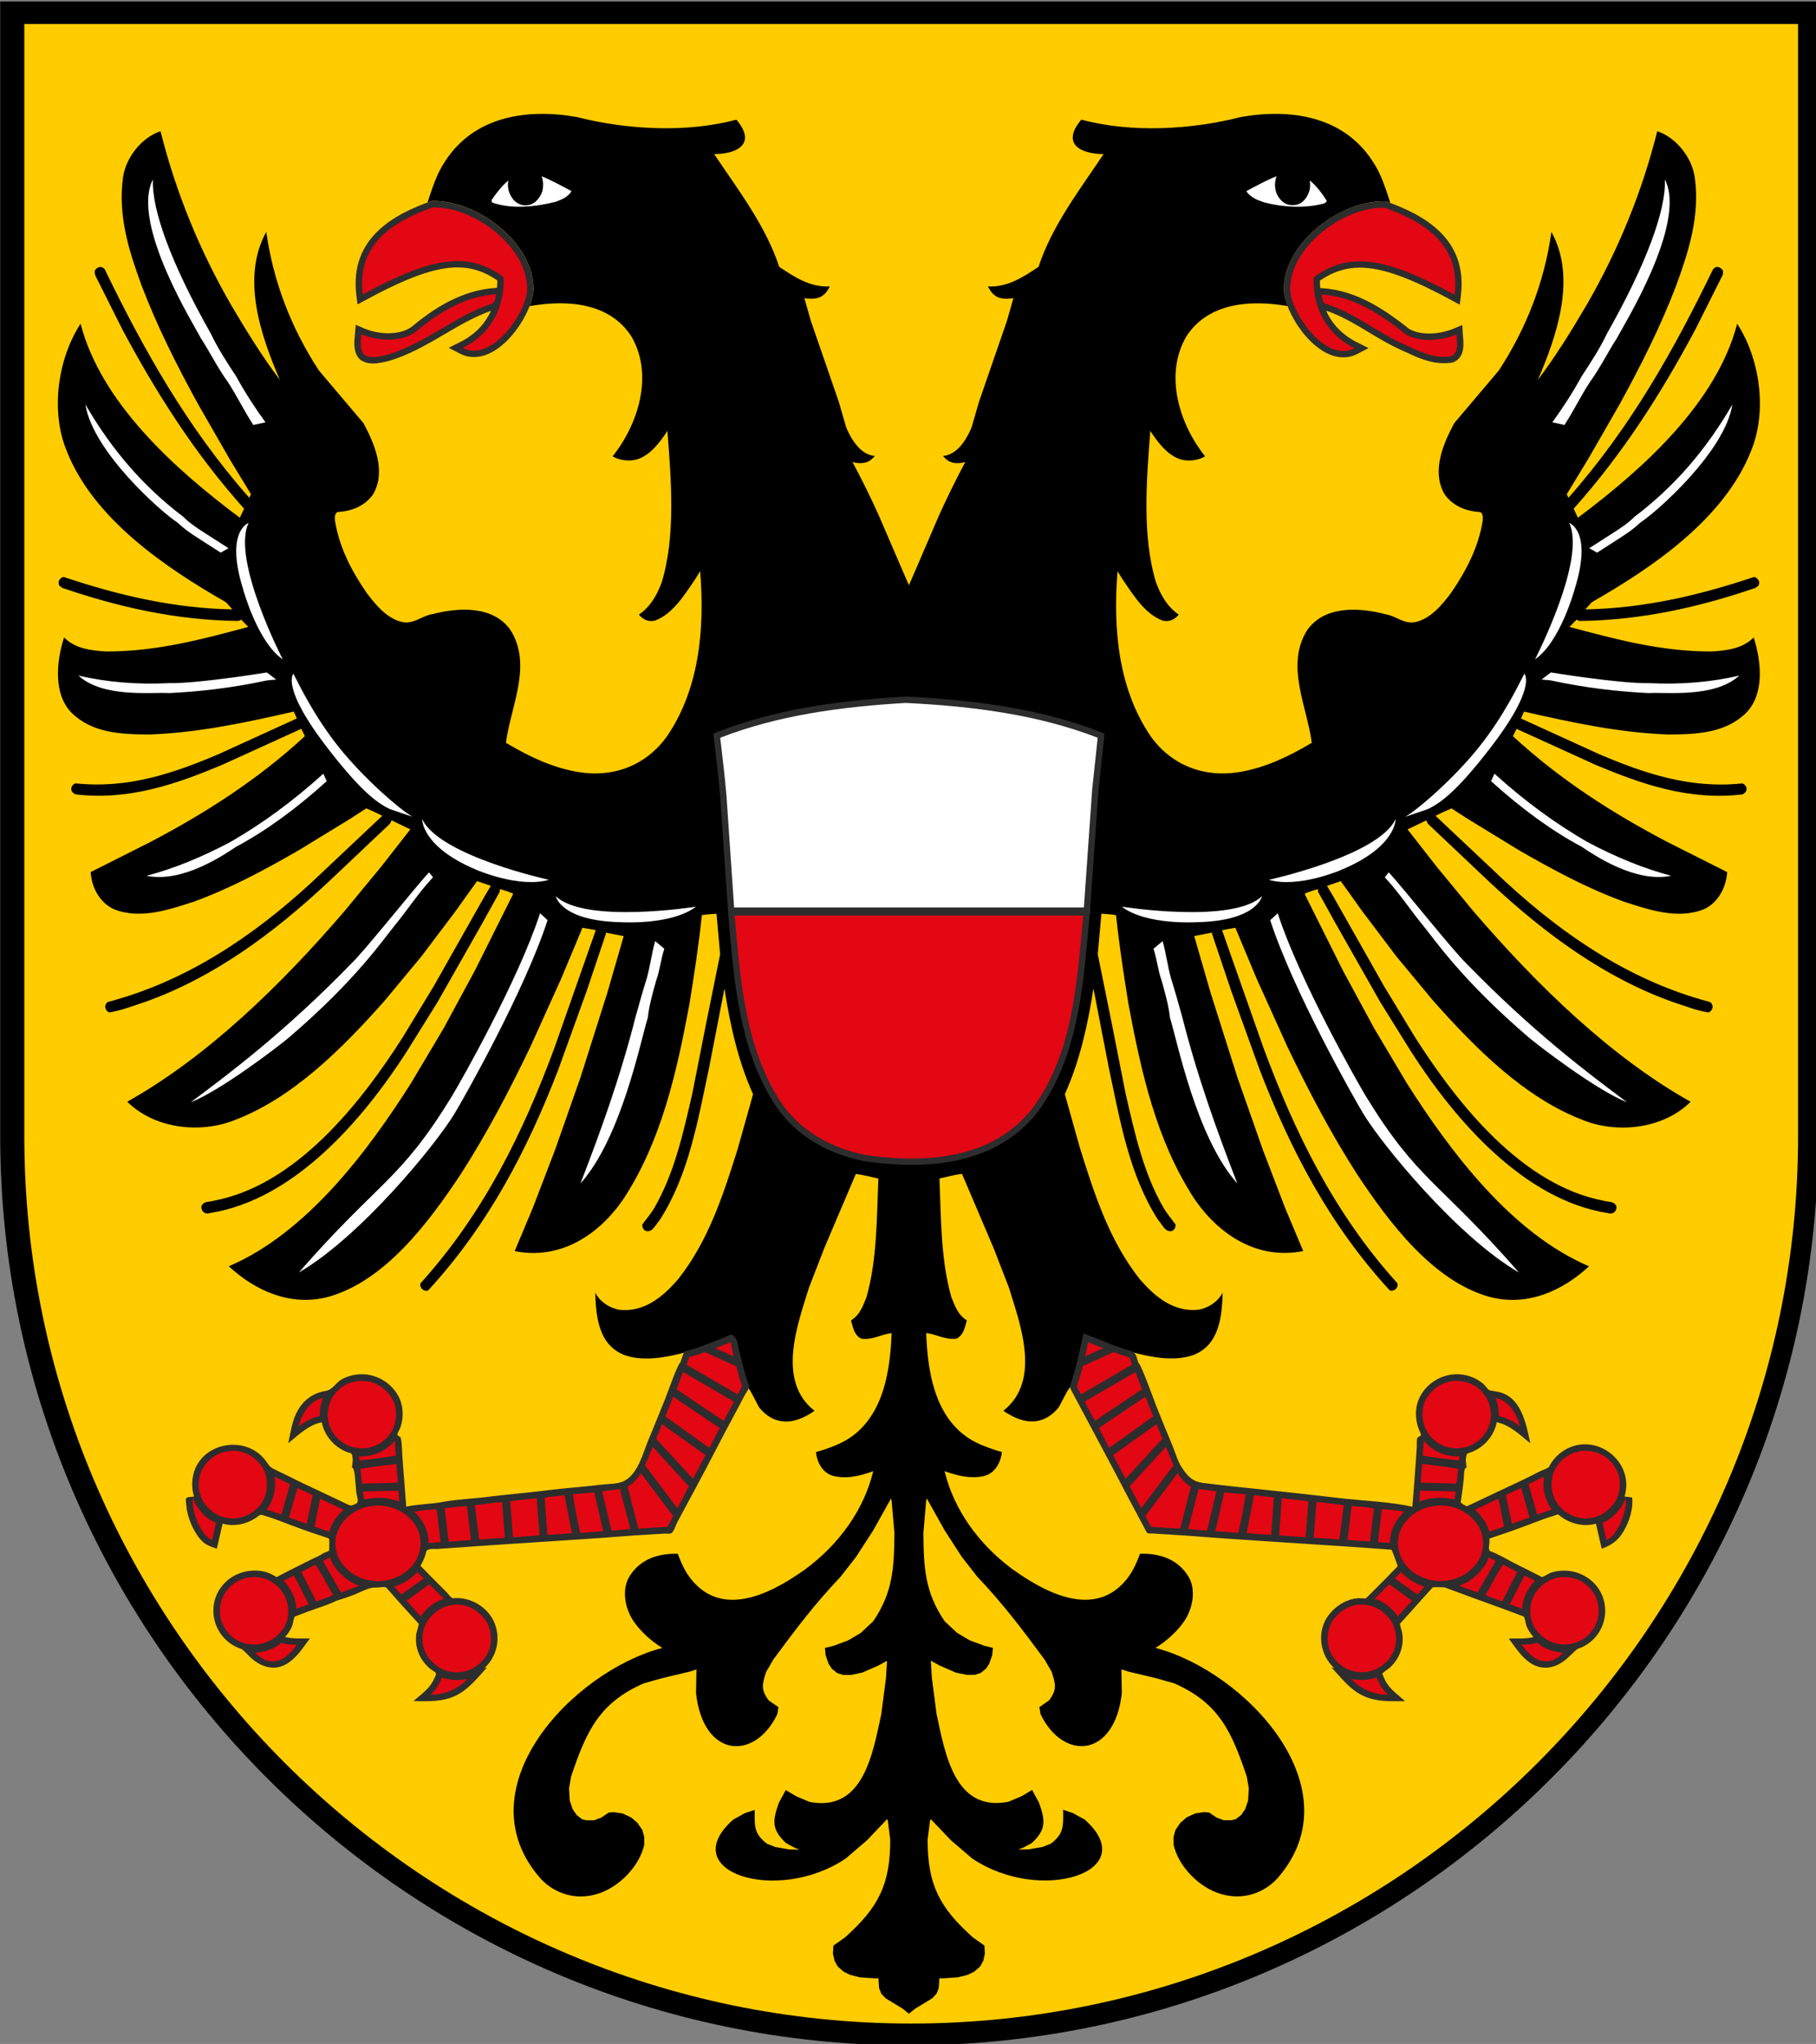
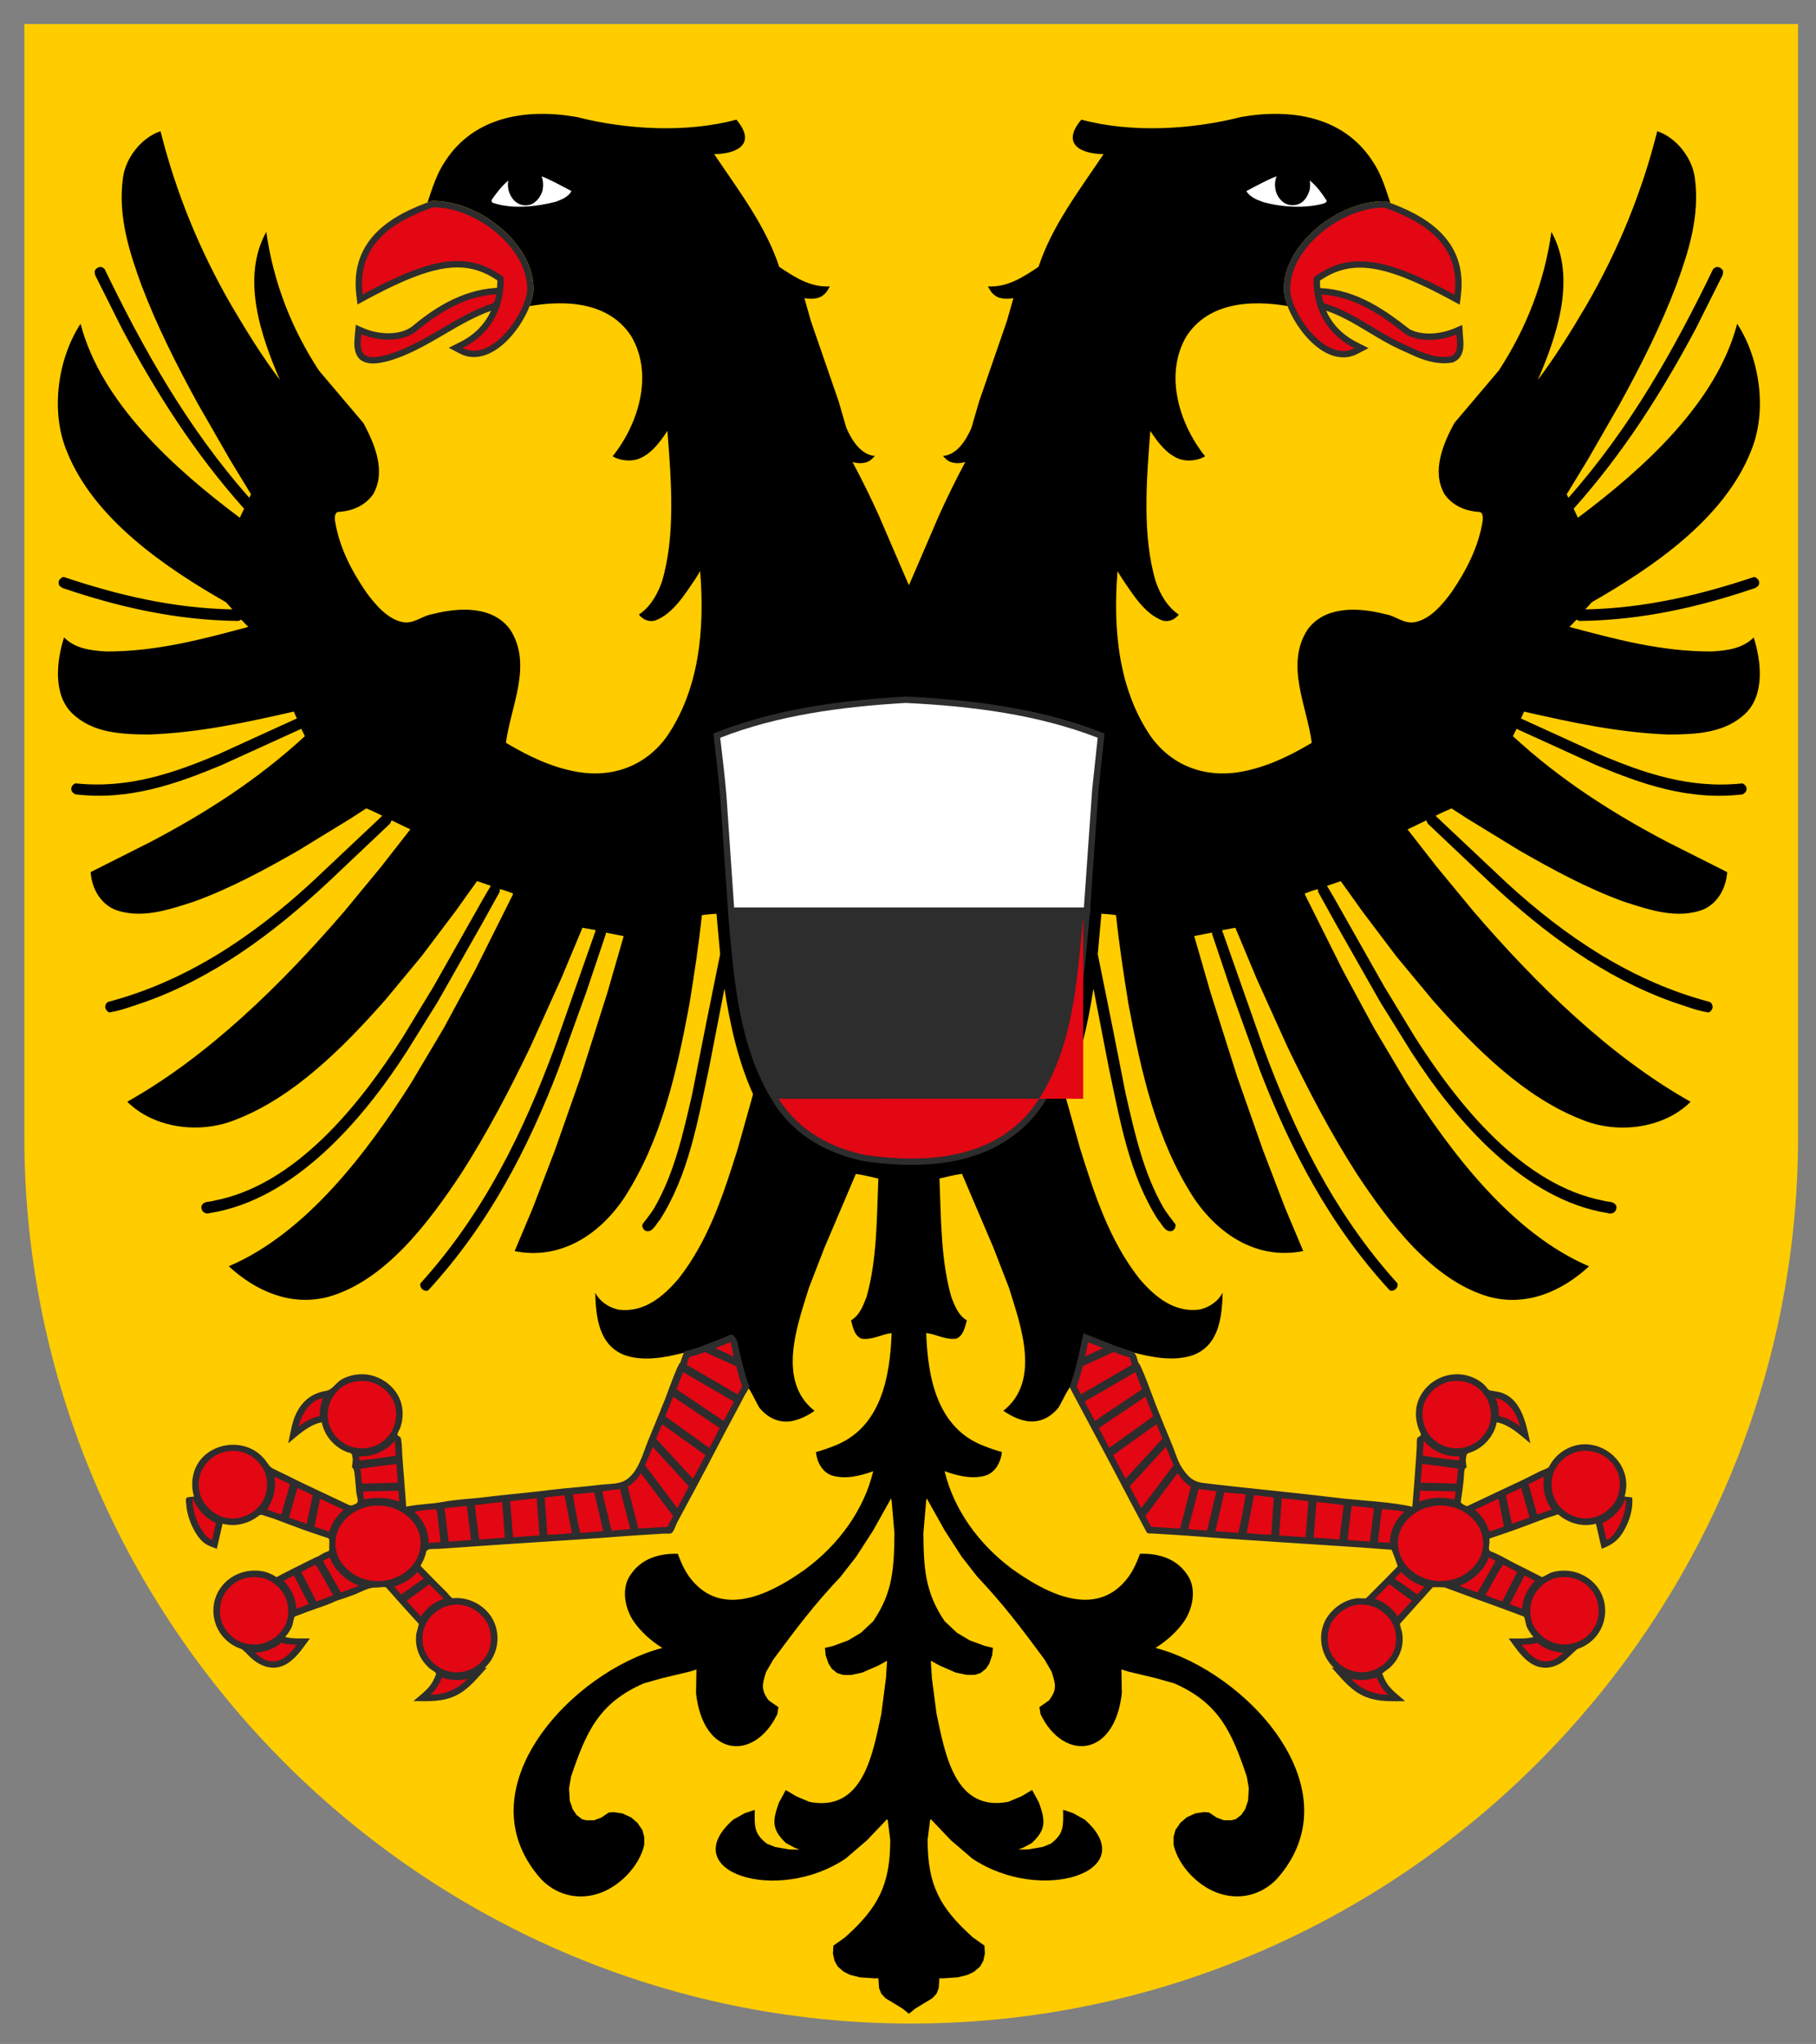
<svg xmlns="http://www.w3.org/2000/svg" version="1.1" x="0px" y="0px" width="711px" height="800px" viewBox="-0.08 -0.56 711 800" enable-background="new -0.08 -0.56 711 800" xml:space="preserve">
  <rect x="-0.08" y="-0.56" width="711" height="800" fill="#808080" stroke="none" />
  <defs>
</defs>
-   <path id="Schwarz_1_" d="M0,0h711.83v444.08C711.83,639.84,551.67,800,355.92,800C160.16,800,0,639.84,0,444.08V0L0,0z" />
  <path id="Gold_1_" fill="#FFCC00" d="M9.44,8.84v435.39c0,190.98,156.25,347.22,347.23,347.22S703.9,635.21,703.9,444.23V8.84H9.44  L9.44,8.84z" />
  <path d="M653.11,286.93c11.27-0.05,22.37-0.57,30.44-8.47c7.38-7.49,5.89-20.42,2.98-29.52c-4.41,4.4-10.36,5.09-16.42,5.49  c-19.91,0.06-37.87-4.86-55.72-9.61l2.8-2.86c0.39,0.28,0.85,0.46,1.31,0.52c24.43-0.29,47.09-5.55,68.72-12.93l1.14-0.86  c0.34-0.57,0.4-1.31,0.17-2c-0.52-0.74-1.09-1.44-2-1.38c-20.89,6.98-42.51,12.19-65.92,12.65l2.52-2.81  c23.51-13.44,51.78-32.49,62.31-59.1c6.58-15.79,3.43-36.44-5.38-49.89c-8.01,30.72-36.39,56.52-62.36,75.92l-1.66-3.54  c19.57-21.86,34.61-45.72,47.71-70.27l10.64-21.22l0.17-1.37c-0.11-0.69-0.86-1.32-1.49-1.6c-0.86-0.35-1.83-0.06-2.46,0.74  c-15.16,31.3-32.27,61.91-56.59,89.43c-0.29-0.4-0.46-0.92-0.69-1.38l8.29-13.61L634,157.74c8.35-15.22,16.14-30.61,22.26-46.75  c4.75-13.05,9.27-26.95,7.21-42.05c-1.08-7.72-7.15-15.62-14.7-18.14c-6.01,23.97-15.27,46.52-27.58,67.86  c-5.89,10.01-12.13,20.19-19.17,29.46c7.32-17,15.33-39.82,5.32-57.91c-2.8,19.75-9.84,37.77-20.6,54.24l-17.45,20.6  c-4.29,8-8.98,18.76-3.83,27.8c3.32,4.69,8.41,6.7,13.9,6.98c1.26,0.57,1.14,2.06,1.08,3.38c-1.66,10.35-6.35,19.4-12.18,27.98  c-3.66,4.98-8.47,10.7-14.53,11.79c-4.4,0.69-7.44-2.58-11.44-3.15c-10.07-2.63-23.63-3.49-30.5,6.12  c-8.81,13.78-0.11,29.98,1.71,44.23c-8.75,5.21-17.85,9.61-27.98,11.39c-14.02,2.4-26.89-2.46-35.13-14.01  c-12.36-18.19-14.82-41.2-12.93-64.54l1.95,3.14c4.06,5.9,8.64,13.56,15.73,16.19c2.46,0.63,4.75-0.4,6.3-2.35  c-4.63-3.15-7.27-8.01-8.98-12.82c-5.43-17.96-3.66-39.88-2.17-59.1c2.8,4.35,6.63,9.44,11.67,11.1c3.21,1.03,7.32,0.4,9.78-1.14  c-10.01-12.47-16.13-31.81-7.38-46.86c8.53-13.32,25.1-14.46,39.69-11.95c-0.92-2.43-1.47-4.7-1.48-6.52  c-0.08-7.14,3.42-14.67,9.87-21.18c8.13-8.22,19.35-13.33,29.27-13.33l0.76,0.01l0.39,0.14c0.38,0.14,0.77,0.29,1.15,0.43l0.18-0.19  c-1.89-5.66-3.55-11.21-7.04-16.3c-11.38-17.34-31.87-20.49-51.38-17.05c-19.22,4.92-42.8,6.33-62.48,1.03  c-7.9,9.34-0.63,13.38,8.7,13.5c-9.55,14.25-20.2,28.1-25.46,44.11c-6.01,4.01-12.13,8.07-19.8,7.67c0.69,1.26,1.37,2.57,2.63,3.44  c1.89,1.6,4.98,1.54,7.33,1.14l-2.52,8.87l-10.93,31.64l-2.97,10.25c-2,4.57-5.44,10.47-11.16,11.04l0.97,0.97  c2,2.12,5.27,2.12,7.78,1.38c-3.66,6.8-7.04,13.73-10.24,20.76l-8.81,20.48l-3.03,6.98l-3.03-6.98l-8.82-20.48  c-3.2-7.04-6.58-13.96-10.24-20.76c2.52,0.74,5.78,0.74,7.78-1.38l0.97-0.97c-5.72-0.57-9.16-6.47-11.16-11.04l-2.98-10.25  l-10.93-31.64l-2.52-8.87c2.34,0.4,5.43,0.46,7.32-1.14c1.26-0.86,1.95-2.17,2.63-3.44c-7.67,0.4-13.79-3.66-19.8-7.67  c-5.26-16.01-15.9-29.87-25.46-44.11c9.32-0.12,16.6-4.16,8.7-13.5c-19.68,5.3-43.25,3.89-62.48-1.03  c-19.51-3.44-39.99-0.29-51.38,17.05c-3.49,5.09-5.15,10.64-7.04,16.3l0.06,0.06c0.37-0.14,0.75-0.28,1.12-0.41l0.39-0.14l0.76-0.01  c9.92,0,21.13,5.11,29.26,13.33c6.44,6.51,9.94,14.03,9.87,21.18c-0.02,1.86-0.58,4.18-1.54,6.66c14.64-2.57,31.32-1.47,39.9,11.91  c8.75,15.04,2.63,34.39-7.38,46.86c2.46,1.54,6.58,2.17,9.78,1.14c5.03-1.66,8.87-6.75,11.67-11.1c1.49,19.22,3.26,41.14-2.17,59.1  c-1.72,4.81-4.35,9.67-8.99,12.82c1.54,1.95,3.83,2.98,6.3,2.35c7.09-2.63,11.67-10.3,15.73-16.19l1.95-3.14  c1.89,23.34-0.57,46.35-12.93,64.54c-8.24,11.56-21.11,16.42-35.13,14.01c-10.13-1.77-19.22-6.17-27.98-11.39  c1.83-14.25,10.53-30.44,1.71-44.23c-6.86-9.61-20.42-8.75-30.5-6.12c-4,0.57-7.04,3.83-11.44,3.15  c-6.06-1.09-10.87-6.81-14.53-11.79c-5.83-8.58-10.53-17.62-12.18-27.98c-0.06-1.31-0.17-2.8,1.08-3.38  c5.5-0.28,10.59-2.29,13.9-6.98c5.15-9.04,0.46-19.8-3.83-27.8l-17.45-20.6c-10.76-16.48-17.79-34.5-20.6-54.24  c-10.01,18.09-2,40.91,5.32,57.91c-7.04-9.27-13.27-19.45-19.17-29.46C78.04,97.32,68.78,74.77,62.77,50.8  c-7.55,2.52-13.62,10.42-14.7,18.14c-2.06,15.1,2.46,29,7.21,42.05c6.12,16.13,13.9,31.53,22.26,46.75l12.36,21.52l8.29,13.61  c-0.23,0.46-0.4,0.97-0.69,1.38c-24.32-27.53-41.42-58.14-56.59-89.43c-0.63-0.8-1.6-1.08-2.46-0.74c-0.63,0.28-1.37,0.92-1.49,1.6  l0.17,1.37l10.64,21.22c13.1,24.55,28.15,48.4,47.71,70.27l-1.66,3.54c-25.98-19.4-54.36-45.2-62.36-75.92  c-8.81,13.44-11.96,34.1-5.38,49.89c10.53,26.61,38.79,45.66,62.31,59.1l2.52,2.81c-23.4-0.46-45.03-5.66-65.91-12.65  c-0.91-0.06-1.49,0.63-2,1.38c-0.23,0.69-0.17,1.43,0.17,2l1.14,0.86c21.63,7.38,44.29,12.64,68.72,12.93  c0.46-0.06,0.92-0.23,1.31-0.52l2.8,2.86c-17.85,4.75-35.81,9.67-55.72,9.61c-6.07-0.4-12.02-1.09-16.42-5.49  c-2.92,9.1-4.4,22.03,2.98,29.52c8.07,7.89,19.16,8.41,30.44,8.47c19.74-0.74,38.16-4.8,56.53-8.98l1.2,2.69L85.54,294.6  c-17.22,7.32-35.42,13.67-56.07,11.44c-0.69,0.23-1.37,0.86-1.54,1.55c-0.29,0.74,0,1.49,0.4,2l0.98,0.74  c21,2.57,39.71-4.06,57.38-11.44l31.18-14.19l1.43,2.86c-18.65,17.22-39.31,30.32-60.59,41.48l-23.29,11.73  c0.34,5.78,3.32,11.79,8.99,14.48c10.35,4.23,21.85,0.18,31.47-2.92c14.3-5.21,27.75-12.47,41.08-20.14l20.2-12.36l6.18-4  c2.12,0.92,4.24,1.83,6.24,2.92l-27.63,26.03c-23.92,22.03-49.95,38.97-79.7,46.8c-0.8,0.46-1.15,1.2-1.15,2.11  c0.17,0.8,0.75,1.78,1.66,2.01c4.81-0.75,9.38-2.63,14.02-4.12c26.49-9.44,49.78-26.44,71.69-46.92l24.14-22.83l0.63-1.31l7.32,3.54  l-11.44,14.65l-14.36,17.4c-24.77,28.83-53.67,56.98-85.02,74.54c10.53,10.47,28.38,12.7,42.17,7.15  c22.49-8.58,41.65-27.52,58.76-46.86l14.24-17.16l13.44-17.79c2.75-3.9,5.55-7.79,8.36-11.68c1.83,0.57,3.55,1.26,5.38,1.83  l-2.58,4.35l-19.74,34.9l-12.01,19.79c-16.94,26.6-42.17,58.24-74.21,64.25c-1.55,0.52-3.72,0.06-4.63,1.83  c-0.34,0.69-0.11,1.54,0.29,2.18c0.69,0.91,1.89,1.2,2.86,0.8c32.79-5.15,59.62-35.99,77.18-63.34l11.96-19.21l17.39-30.62  l6.98-12.59c0-0.34,0.11-0.74-0.06-1.03c1.72,0.29,3.49,1.08,5.21,1.66l-0.06,0.57l-14.76,29.52l-12.19,22.54l-12.82,21.57  c-17.16,27.06-41.08,58.82-71.4,71.75c10.53,9.72,24.31,15.85,39.02,11.96c22.31-6.29,39.42-29.35,51.84-48.06  c10.35-16.13,19.11-32.9,27.29-49.95l12.02-26.6l8.3-19.85l5.15,0.92l-0.11,0.52l-15.96,45.43c-12.19,32.96-27.52,64.65-52.47,92.28  c-0.34,0.86,0.06,1.72,0.68,2.35c0.63,0.52,1.54,0.8,2.29,0.46c23.8-25.86,39.02-55.5,50.92-86.34l11.16-30.89l7.5-22.31  c-0.06-0.17,0.06-0.4-0.11-0.52l7.09,1.38l-6.41,22.2l-10.47,33.01l-10.01,28.49l-8.7,22.71l-7.1,16.88  c17.91,3.61,33.3-6.41,43.03-21.06c14.53-22.6,20.37-48.8,25.35-75.35c1.89-11.61,3.66-23.23,4.92-35.07  c1.83-0.34,3.84-0.4,5.72-0.57l1.43,15.85l-5.43,26.83l-5.49,27.8c-3.55,15.39-6.92,30.84-14.76,44.51  c-1.32,2.29-3.15,4.41-4.75,6.58c-0.17,1.14,0.35,2.06,1.26,2.57c2.75,0.86,4.01-2.69,5.55-4.29  c11.33-17.68,14.82-38.63,19.23-59.22l6.01-31l0.11-0.12c2.23,14.36,5.38,28.32,11.16,41.13l-6.01,21.4  c-5.61,17.79-11.27,35.59-23.12,50.75c-6.18,7.27-13.67,13.39-23.46,12.19c-3.72-0.74-7.32-3.09-9.21-6.64  c0.28,9.5,1.37,20.43,11.38,24.37c7.37,2.65,15.98,1.02,23.26-0.87l3.64-1.12l3.82-1.09l2.11-0.8l3.95-1.51l5.78-2.21l0.17,0.17  v0.17l0.86,4.46l0.15,0.57l1,3.74l1.43,5.36l0.8,2.08l1.31,3.78c0.47-0.45,3.96,7.04,4.63,7.93c3.26,3.95,7.56,6.06,12.65,5.21  c3.26-0.63,6.18-2.12,8.92-4.01c-14.99-11.79-6.57-33.92-2.17-48.23l6.01-15.5L335,458.91c2.92,0.4,5.89,1.14,8.81,1.83  c-0.63,15.73-0.52,31.92-4.63,46.34c-1.32,3.38-2.63,7.09-6.07,9.15c0.75,2.63,1.2,5.78,4,7.15c4.23,0.69,7.84-1.71,11.9-2.17  c-0.63,17.51-4.29,37.3-22.71,44.23c-2.29,0.91-4.57,1.71-6.92,2.34c0.34,3.66,2.35,7.84,6.23,9.15c5.32,1.66,11.27,0.12,16.19-1.66  c-3.55,14.88-13.21,28.49-26.6,38.39c-11.73,8.37-30.82,19.22-43.6,5.15c-3.09-3.32-4.8-7.15-6.29-11.21  c-7.33-0.23-14.31,1.88-18.54,8.24c-3.78,5.32-2.17,13.33,1.32,18.3c2.8,4.07,7.03,7.79,11.16,10.3  c-35.14,9.15-78.55,55.08-47.72,90.23c5.61,6.07,13.84,8.53,21.97,6.13c8.47-2.4,16.71-10.7,18.65-19.28v-3.09l-0.74-2.74  l-1.94-2.81l-2.46-2.11l-3.38-1.55l-3.49-0.52l-1.89,0.17l-2.97,2l-2.8,1.03h-2.97l-1.66-0.4l-2.17-1.66l-1.55-2.29l-1.14-3.32  l-0.29-4.81l0.8-4.63c5.91-17.51,10.88-28.83,28.49-36.5l7.1-2l11.04-2.63l2.46-0.8l-0.17,9.26c2.76,25.3,22.84,26.79,31.81,8.3  l0.46-2.81L300.9,665c-3.17-4.27-2.59-6.26-1.03-11.16l2.81-4.86c9.07-12.24,16.04-21.54,26.32-32.38l6.12-7.84l6.69-10.35  l6.98-12.48l0.23,0.97l1.09,12.64c-0.15,13.56-0.56,23.06-8.3,34.44l-4.8,4.52l-4.98,2.97l-5.83,2.17l-3.31,0.8l0.28,2.86l1.15,3.32  l1.31,2l2.07,1.65l2.34,0.75h3.09l4.35-0.92l6.29-2.74l3.44-1.89l-0.4,6.69l-1.83,14.08c-3.4,15.9-7.19,38.53-28.15,34.45  l-5.15-2.17l-4.12-2.46l-2.69,4.97c-2.54,7.12-2.85,10.51,2.8,15.79l4,2.17c0.4,0.06-2.63-1.44,1.15,0.4l-3.78-0.06l-5.61-0.97  l-3.26-1.31c-5.17-3.98-4.82-6.95-4.75-13.22l-3.83,1.26l-4.63,2.57c-22.95,20.36,17.16,33.31,44.06,15.22l8.35-7.16l7.84-8.24  l0.29,0.4l0.97,7.66c0,17.56-4.65,26.54-17.74,38.22l-4.52,3.2l-0.17,3.15l0.63,2.8l1.2,2.18l2.35,2.06l2.58,1.26l3.83,0.97  l5.89,0.4l1.31-0.06l0.28,3.89l0.86,2.17l1.66,1.78l6.69,4.06l2.46,2l2.46-2l6.69-4.06l1.66-1.78l0.86-2.17l0.28-3.89l1.31,0.05  l5.9-0.4l3.83-0.97l2.58-1.26l2.35-2.06l1.2-2.18l0.63-2.8l-0.17-3.15l-4.52-3.21c-13.09-11.68-17.74-20.66-17.74-38.22l0.97-7.66  l0.29-0.4l7.84,8.23l8.36,7.16c26.9,18.09,67,5.13,44.06-15.22l-4.63-2.57l-3.83-1.26c0.07,6.26,0.42,9.25-4.75,13.22l-3.26,1.31  l-5.61,0.97l-3.78,0.06c3.78-1.83,0.75-0.35,1.15-0.4l4-2.17c5.65-5.29,5.34-8.68,2.8-15.79l-2.69-4.98l-4.12,2.46l-5.15,2.17  c-20.96,4.09-24.75-18.54-28.15-34.44l-1.83-14.08l-0.4-6.69l3.43,1.89l6.29,2.74l4.35,0.92h3.09l2.34-0.75l2.07-1.65l1.31-2  l1.15-3.32l0.28-2.86l-3.32-0.8l-5.83-2.17l-4.98-2.97l-4.8-4.52c-7.73-11.39-8.15-20.89-8.3-34.44l1.09-12.64l0.23-0.97l6.98,12.47  l6.69,10.35l6.12,7.84c10.28,10.85,17.25,20.14,26.32,32.39l2.81,4.86c1.56,4.9,2.14,6.89-1.03,11.16l-3.78,2.63l0.46,2.8  c8.97,18.49,29.05,17,31.81-8.3l-0.17-9.27l2.46,0.8l11.04,2.64l7.1,2c17.61,7.68,22.59,19,28.49,36.5l0.8,4.64l-0.29,4.8  l-1.14,3.32l-1.55,2.29l-2.17,1.66l-1.66,0.4h-2.98l-2.8-1.03l-2.97-2l-1.89-0.17l-3.49,0.52l-3.38,1.54l-2.46,2.12l-1.94,2.81  l-0.74,2.74v3.09c1.94,8.58,10.18,16.88,18.65,19.28c8.12,2.4,16.36-0.06,21.97-6.12c30.84-35.15-12.58-81.08-47.72-90.23  c4.12-2.52,8.35-6.24,11.16-10.3c3.49-4.98,5.09-12.99,1.32-18.31c-4.23-6.35-11.21-8.47-18.54-8.23c-1.49,4.06-3.2,7.89-6.29,11.21  c-12.79,14.07-31.87,3.23-43.6-5.15c-13.39-9.9-23.05-23.51-26.6-38.39c4.92,1.77,10.87,3.31,16.19,1.66  c3.88-1.32,5.89-5.5,6.24-9.16c-2.35-0.63-4.63-1.43-6.93-2.34c-18.42-6.92-22.09-26.72-22.71-44.23c4.06,0.46,7.67,2.86,11.9,2.17  c2.8-1.37,3.26-4.51,4-7.15c-3.43-2.06-4.75-5.78-6.07-9.16c-4.12-14.42-4-30.61-4.63-46.34c2.92-0.69,5.89-1.43,8.81-1.83l12.36,29  l6.01,15.5c4.4,14.31,12.82,36.45-2.17,48.23c2.75,1.89,5.66,3.38,8.93,4c5.09,0.86,9.38-1.26,12.64-5.2  c0.67-0.89,4.16-8.38,4.63-7.93l1.45-3.59c0.91-2.52,1.66-5.11,2.33-7.73l0.88-3.69c0.41-1.77,0.79-3.55,1.18-5.32  c1.86,0.75,3.73,1.5,5.61,2.23l3.97,1.5c1.99,0.73,4.01,1.41,6.05,2.02l3.56,0.99c7.28,1.89,15.89,3.52,23.26,0.87  c10.01-3.95,11.1-14.88,11.38-24.37c-1.88,3.55-5.49,5.89-9.21,6.64c-9.78,1.2-17.28-4.92-23.46-12.18  c-11.85-15.16-17.51-32.96-23.12-50.75l-6.01-21.4c5.78-12.82,8.93-26.77,11.16-41.13l0.11,0.12l6.01,31  c4.41,20.6,7.9,41.54,19.23,59.22c1.54,1.6,2.8,5.15,5.55,4.3c0.91-0.52,1.43-1.44,1.26-2.57c-1.61-2.18-3.43-4.3-4.75-6.58  c-7.84-13.67-11.21-29.12-14.76-44.51l-5.49-27.81l-5.43-26.83l1.43-15.85c1.88,0.17,3.89,0.23,5.72,0.57  c1.26,11.84,3.03,23.46,4.92,35.07c4.98,26.55,10.81,52.75,25.35,75.35c9.73,14.65,25.12,24.66,43.03,21.05l-7.1-16.87l-8.7-22.72  l-10.01-28.49l-10.47-33.01l-6.41-22.2l7.09-1.38c-0.17,0.12-0.06,0.35-0.11,0.52l7.5,22.31l11.15,30.89  c11.9,30.84,27.12,60.48,50.92,86.34c0.74,0.35,1.66,0.06,2.29-0.46c0.63-0.63,1.03-1.48,0.68-2.35  c-24.94-27.63-40.28-59.33-52.47-92.29L478.55,364l-0.11-0.52l5.15-0.92l8.3,19.85l12.02,26.61c8.18,17.05,16.94,33.81,27.29,49.95  c12.41,18.71,29.53,41.77,51.84,48.06c14.7,3.89,28.49-2.23,39.02-11.96c-30.32-12.93-54.23-44.69-71.4-71.75l-12.82-21.57  l-12.19-22.54l-14.76-29.52l-0.06-0.57c1.72-0.57,3.49-1.37,5.21-1.66c-0.17,0.29-0.06,0.69-0.06,1.03l6.98,12.59l17.39,30.62  l11.96,19.22c17.56,27.35,44.4,58.19,77.18,63.34c0.97,0.4,2.17,0.11,2.86-0.8c0.4-0.63,0.63-1.49,0.29-2.18  c-0.92-1.77-3.09-1.31-4.63-1.83c-32.04-6-57.27-37.65-74.21-64.25l-12.01-19.79l-19.74-34.9l-2.58-4.35  c1.83-0.57,3.55-1.26,5.38-1.83c2.8,3.89,5.61,7.78,8.36,11.68l13.44,17.79l14.25,17.16c17.11,19.34,36.27,38.28,58.76,46.86  c13.79,5.55,31.64,3.32,42.17-7.15c-31.35-17.57-60.25-45.72-85.02-74.55l-14.36-17.4l-11.44-14.65l7.32-3.54l0.63,1.31l24.14,22.83  c21.91,20.48,45.2,37.47,71.69,46.92c4.63,1.49,9.21,3.37,14.02,4.12c0.91-0.23,1.49-1.21,1.66-2.01c0-0.91-0.35-1.65-1.15-2.11  c-29.75-7.84-55.78-24.78-79.7-46.8l-27.64-26.03c2-1.09,4.12-2,6.24-2.92l6.18,4l20.2,12.36c13.33,7.67,26.77,14.93,41.08,20.14  c9.61,3.09,21.11,7.15,31.47,2.92c5.67-2.69,8.64-8.7,8.99-14.48l-23.29-11.73c-21.29-11.16-41.94-24.26-60.59-41.48l1.43-2.86  l31.18,14.19c17.68,7.38,36.39,14.02,57.38,11.44l0.98-0.74c0.4-0.51,0.68-1.26,0.4-2c-0.17-0.69-0.85-1.31-1.54-1.55  c-20.65,2.23-38.85-4.12-56.07-11.44l-30.61-13.96l1.2-2.69C614.95,282.12,633.37,286.18,653.11,286.93z" />
  <path id="Brustschild_1_" fill-rule="evenodd" clip-rule="evenodd" fill="#2D2D2D" d="M426.59,357.11h0.21l0-2.61l3.2-45.68  l2.38-22.27l-1.78-0.69c-20.45-7.91-44.6-12.29-76.02-13.78l-0.26,0c-30.85,1.8-53.46,6.05-73.31,13.78l-1.79,0.69l0.88,7.64  c0.65,5.57,1.32,11.33,1.79,17.04l3.01,44.09h-0.04l0.33,3.83c2.13,24.9,4.33,50.64,17.49,71.67c9.59,15.32,24.95,21.08,36.28,23.23  c6.38,0.88,12.42,1.32,17.96,1.32c21.59,0,38.02-6.77,48.91-20.21c15.56-20.7,17.94-46.95,20.25-72.34L426.59,357.11z" />
-   <path id="Rot_1_" fill-rule="evenodd" clip-rule="evenodd" fill="#E30613" d="M424.02,357.82c-2.51,27.06-4.12,54.47-20.2,75.86  c-15.68,19.34-40.79,21.17-64.54,17.91c-13.5-2.58-26.55-9.38-34.5-22.09c-13.04-20.83-15.05-46.28-17.22-71.69H424.02  L424.02,357.82z" />
+   <path id="Rot_1_" fill-rule="evenodd" clip-rule="evenodd" fill="#E30613" d="M424.02,357.82c-2.51,27.06-4.12,54.47-20.2,75.86  c-15.68,19.34-40.79,21.17-64.54,17.91c-13.5-2.58-26.55-9.38-34.5-22.09H424.02  L424.02,357.82z" />
  <path id="Weiß_1_" fill-rule="evenodd" clip-rule="evenodd" fill="#FFFFFF" d="M429.69,288.19l-2.17,20.37l-3.21,45.77v0.29H287.34  l-2.98-43.55c-0.63-7.72-1.6-15.27-2.46-22.88c22.48-8.75,47.15-12.13,72.55-13.62C380.88,275.83,406.46,279.2,429.69,288.19  L429.69,288.19z" />
  <path id="Krallen_Konturen_1_" fill-rule="evenodd" clip-rule="evenodd" fill="#2D2D2D" d="M293.3,542  c0.21,0.55-1.38,2.71-1.65,3.22c-1.19,2.22-2.03,3.89-3.16,6c-2.95,5.5-5.81,10.83-8.67,16.38c-4.71,9.15-9.85,18.54-14.71,27.62  c-0.51,0.95-1.39,3.77-2.3,4.3c-0.57,0.33-2.09,0.13-2.72,0.17c-3.73,0.23-7.46,0.46-11.18,0.69c-4.59,0.29-9.27,0.69-13.88,1.02  c-12.76,0.92-25.19,1.62-38.05,2.52c-6.03,0.42-11.95,0.79-17.93,1.24c-2.6,0.19-5.15,0.33-7.69,0.52  c-1.44,0.11-4.24-0.37-4.58,1.16c-0.36,1.64-0.98,3.23-1.82,4.69c-0.54,0.95-0.46,0.71,0.21,1.38c1.82,1.83,3.66,3.78,5.39,5.5  c1.38,1.38,2.77,2.76,4.15,4.15c0.64,0.63,1.59,2.07,2.43,2.43c6.74-0.72,13.76,3.3,16.37,9.63c2.53,6.15,0.96,13.21-3.91,17.7  c0.32-0.12,0.68-0.12,1-0.24c-3.64,3.95-7.08,8.45-11.98,10.9c-5.37,2.68-11.03,2.33-16.83,2.27c2.15-1.91,4.68-3.72,6.46-6  c1.02-1.31,1.75-2.8,2.34-4.35c0.37-0.98-1.55-1.67-2.31-2.32c-2.37-2.02-4.22-4.74-5.02-7.76c-0.5-1.87-0.6-3.83-0.38-5.75  c0.05-0.47,1.1-3.93,0.98-4.07c-0.77-0.85-1.53-1.7-2.3-2.54c-2.08-2.3-4.2-4.56-6.23-6.89c-0.85-0.98-1.9-2.18-2.83-3.21  c-0.48-0.53-0.96-1.06-1.44-1.59c-0.39-0.43-3.2,0.12-3.94,0.05c-2.72-0.25-6.28,1.95-8.79,2.88c-2.22,0.83-4.9,1.75-6.82,2.33  c-3.53,1.75-7.39,2.81-11.02,4.18c-1.7,0.65-3.4,1.29-5.1,1.93c-0.41,0.15-0.8,3-1.03,3.57c-0.63,1.65-1.65,3.12-2.81,4.43  c2.97,0.86,6.62,0.51,9.7,0.59c-2.39,3.23-4.66,6.79-7.93,9.2c-5.27,3.89-10.89,2.35-15.4-1.85c-1.09-1.01-2.18-2.4-3.44-3.2  c-3.14-1.01-5.94-2.99-7.91-5.63c-3.72-5-4.18-11.91-0.96-17.3c3.46-5.8,10.17-8.61,16.75-7.59c2.08,0.34,4.06,1.18,5.81,2.35  c0.27,0,0.78-0.4,1.01-0.52c1.63-0.83,3.27-1.68,4.9-2.52c2.27-1.16,4.45-2.18,6.81-3.42c1.05-0.55,2.61-1.23,3.45-1.63  c0.84-0.4,1.61-0.96,2.45-1.38c1.28-0.63,2.23-0.39,2.04-1.86c-0.1-0.75,0.29-3.66-0.31-3.86c-0.65-0.22-1.31-0.44-1.96-0.66  c-1.79-0.6-3.57-1.2-5.36-1.8c-2.32-0.78-4.74-1.74-7.13-2.6c-3.59-1.29-6.61-2.64-10.34-3.69c-1.12-0.35-1.65-0.75-2.58-0.02  c-1.34,1.06-2.84,1.9-4.43,2.52c-3.1,1.19-6.44,1.4-9.65,0.55c-0.75,3.26-1.51,6.53-2.26,9.8c-1.83-0.68-3.75-1.22-5.25-2.52  c-1.76-1.51-3.16-3.72-4.18-5.8c-1.34-2.73-2.34-5.97-2.55-9.01c-0.08-1.2-0.56-2.7,0.83-2.86c0.74-0.08,1.48-0.16,2.22-0.25  c-0.7-2.33-0.89-4.82-0.53-7.23c2.01-13.79,20.6-17.59,28.65-6.74c1.26,1.71,1.42,2.37,3.24,3.25c1.72,0.83,3.44,1.67,5.15,2.5  c2.12,1.03,4.06,2.06,6.13,3.03c5.61,2.61,11.09,5.25,16.71,7.89c2.01,0.95,1.88,1.15,3.95,0.17c1.48-0.7,0.54-2.54,0.3-4.06  c-0.15-0.94-0.21-2.73-0.32-3.3c-0.17-0.93-0.27-7.09-1.44-6.75c0.11-1.05,0.2-1.96,0.3-2.99c0.06-0.6-0.17-1.28-0.23-1.88  c-0.12-1.09-1.22-0.96-2.18-1.35c-4.87-1.97-8.73-6.4-9.71-11.6c-5.22,1.05-9.15,4.99-13.15,8.23c0.05-0.21,0.09-0.41,0.14-0.62  c0.8-3.67,1.33-7.56,2.96-10.97c2.42-5.08,6.3-8.07,11.8-8.95c2.32-0.37,3.89-3.28,6.06-4.49c2.66-1.48,5.72-2.12,8.75-1.98  c6.38,0.31,12.56,4.82,14.46,11c0.98,3.19,0.82,6.72-0.26,9.87c-0.27,0.8-1.63,2.63-0.93,3.11c0.59,0.4,1.05,0.52,1.18,1.21  c0.48,2.59,0.4,5.29,0.62,7.91c0.51,6.34,0.93,12.47,1.44,18.71c4.69-1.02,9.8-1.01,14.3-1.85c5.76-1.08,11.72-1.24,17.51-1.99  c6.44-0.83,12.93-1.33,19.38-2.09c4.12-0.49,8.64-1.05,12.84-1.42c4.04-0.35,8.24-0.76,12.16-1.25c2.87-0.35,6.56-0.15,9.15-1.48  c5.46-2.81,7.32-10.9,9.47-16.05c2.22-5.33,4.38-10.63,6.53-15.99c0.82-2.05,5.14-14.3,5.95-14.21c0.44-1.41,0.95-2.8,1.47-4.18  c0.17-0.45,1.29-0.54,1.71-0.66c1.42-0.4,2.89-0.77,4.24-1.29c3.15-1.2,6.29-2.4,9.44-3.61c0.81-0.31,3.08-1.71,3.77-1.02  c1.55,1.56,1.71,2.32,2.11,4.41c0.55,2.86,1.32,5.65,2.05,8.45c0.28,1.03,0.55,2.07,0.83,3.1C292.25,539.42,292.8,540.69,293.3,542z   M635.96,585.18c4.15-13.73-11.25-25.56-23.49-18.18c-2.6,1.57-4.78,3.88-6.12,6.61c-0.75,0.72-2.35,1.14-3.28,1.59  c-2.55,1.24-5.31,2.72-7.77,3.86c-5.16,2.4-10.16,4.79-15.29,7.21c-1.56,0.73-3.11,1.46-4.66,2.2c-0.32,0.15-0.64,0.3-0.97,0.46  c-0.32,0.15-2.62-1.09-2.53-1.66c0.52-3.4,0.93-6.44,1.2-9.67c0.06-0.65-0.01-3.98,1.06-3.65c-0.1-0.92-0.18-1.76-0.27-2.65  c-0.07-0.62,0.08-1.15,0.15-1.77c0.17-1.54,0.83-1.24,2.23-1.81c4.89-1.97,8.72-6.38,9.7-11.6c5.22,1.04,9.15,4.99,13.16,8.23  c-1.72-7.91-3.58-18.72-13.29-20.28c-0.81-0.13-1.62-0.26-2.43-0.4c-0.87-0.14-1.67-1.64-2.33-2.25c-2.35-2.16-5.34-3.52-8.5-3.95  c-6.83-0.93-13.57,2.59-16.72,8.73c-1.4,2.72-1.78,5.92-1.36,8.93c0.22,1.56,0.66,3.09,1.31,4.53c0.77,1.69,0.69,1.43-0.8,2.44  c-0.5,0.34-0.3,2.82-0.33,3.39c-0.11,1.71-0.22,3.42-0.33,5.13c-0.4,6.14-0.91,12.08-1.39,18.11c-0.01,0.15-0.02,0.29-0.03,0.43  c-8.77-1.9-17.68-2.21-26.54-3.15c-11.07-1.31-22.26-2.54-33.12-3.67c-7.4-0.77-14.91-1.56-22.36-2.49  c-4.14-0.52-6.19-2.83-8.45-6.38c-1.5-2.36-2.33-5.53-3.41-8.12c-2.15-5.14-4.27-10.31-6.34-15.5c-0.74-1.85-6.2-17.08-7.07-17.01  c-0.6-1.92-0.74-3.96-2.7-4.56c-2.42-0.72-4.86-1.52-7.21-2.43c-3.86-1.5-7.71-3.03-11.56-4.57c-0.8,3.67-1.56,7.36-2.45,11.01  c-0.67,2.76-1.44,5.5-2.36,8.19c-0.67,1.91-0.58,2,0.38,3.79c2.68,4.98,5.24,9.86,8.01,15.01c5.05,9.39,10.05,18.9,15.05,28.43  c1.21,2.3,2.56,4.83,3.73,7c0.78,1.46,1.56,2.93,2.35,4.4c0.39,0.73,1.39,0.48,2.18,0.53c6.02,0.38,12,0.7,17.98,1.18  c13.3,1.07,25.98,1.78,39.21,2.69c10.47,0.72,21.04,1.31,31.44,2.11c1.7,0.13,3.4,0.26,5.09,0.39c0.12,0.01,2.5,6.38,2.38,6.51  c-1.8,1.79-3.74,3.86-5.41,5.52c-2.29,2.29-4.59,4.59-6.88,6.88c-0.33,0.33-2.61,0-3.23,0.05c-1.53,0.13-3,0.5-4.42,1.09  c-3.19,1.34-5.94,3.71-7.82,6.61c-3.9,6.34-2.45,14.73,2.95,19.68c-0.33-0.13-0.7-0.13-1.03-0.25c3.46,3.75,6.74,8.06,11.28,10.53  c5.55,3.03,11.43,2.7,17.5,2.64c-2.49-2.22-5.53-4.36-7.29-7.24c-0.67-1.09-1.17-2.27-1.63-3.47c-0.1-0.28,2.6-2.08,3.02-2.47  c2.5-2.33,4.27-5.44,4.77-8.84c0.25-1.65,0.22-3.34-0.06-4.99c-0.08-0.46-1.01-3.08-0.81-3.3c0.96-1.06,1.92-2.13,2.88-3.18  c1.86-2.06,3.8-4.27,5.61-6.26c1.05-1.17,2.1-2.33,3.15-3.49c0.4-0.45,0.81-0.9,1.21-1.35c0.05-0.05,4.4-0.03,4.71,0.09  c2.96,1.1,5.91,2.19,8.87,3.29c5.97,2.22,11.75,4.22,17.8,6.5c1.4,0.53,2.8,1.06,4.2,1.59c0.41,0.15,0.8,2.99,1.02,3.57  c0.63,1.65,1.65,3.12,2.82,4.44c-2.96,0.86-6.61,0.51-9.69,0.6c2.26,3.05,4.38,6.37,7.36,8.77c5.22,4.21,11.08,3.12,15.78-1.26  c1.08-0.99,2.14-2,3.21-3c0.68-0.64,1.65-0.78,2.49-1.19c1.58-0.76,3.04-1.79,4.29-3.02c4.49-4.45,5.84-11.24,3.47-17.1  c-2.42-5.96-8.53-9.79-14.89-9.79c-1.85,0-3.71,0.26-5.45,0.91c-0.54,0.2-2.99,1.77-3.35,1.59c-1.51-0.78-3.01-1.55-4.52-2.33  c-2.37-1.22-4.38-2.12-6.73-3.37c-3.01-1.59-5.72-3.23-8.86-4.4c-1.07-0.4-0.27-2.86-0.34-3.99c-0.07-1.23-0.04-0.95,1.02-1.31  c1.93-0.65,3.85-1.3,5.78-1.95c2.46-0.83,4.89-1.78,7.4-2.68c3.76-1.35,6.93-2.77,10.81-3.86c0.48-0.15,1.48-0.65,1.96-0.55  c1.38,1.21,2.97,2.18,4.66,2.88c3.2,1.32,6.69,1.6,10.04,0.71c0.75,3.27,1.5,6.54,2.26,9.8c3.91-1.46,6.4-3.15,8.57-6.86  c2.28-3.89,3.84-8.69,3.35-13.23C637.96,585.4,636.96,585.3,635.96,585.18z" />
  <path id="Krallen_1_" fill-rule="evenodd" clip-rule="evenodd" fill="#E30613" d="M424.76,530.3l7.01-3.19  c-1.94-0.76-3.87-1.53-5.79-2.31C425.58,526.64,425.19,528.47,424.76,530.3L424.76,530.3z M421.45,542.11l1.67,3.1l19.99-11.65  c-0.28-0.92-0.61-1.86-0.97-2.82c-2.11-0.63-4.19-1.34-6.25-2.09l-12.03,5.46C423.17,536.82,422.39,539.51,421.45,542.11  L421.45,542.11z M424.83,548.53l3.79,7.04l18.45-12.42l-2.61-6.68l-19.75,11.48L424.83,548.53L424.83,548.53z M558.69,546.4  c-2.78,4.08-2.25,10.35,0.53,14.26c3.01,4.08,7.51,6.09,12.53,5.56c4.44-0.41,8.7-3.43,10.65-7.57c2.07-4.02,1.42-9.7-1.3-13.25  c-3.2-4.55-8.52-6.2-13.85-5.2C563.89,541.01,560.57,543.2,558.69,546.4L558.69,546.4z M434.18,566.15l17.27-12.36l-3.08-7.69  l-18.22,12.25L434.18,566.15L434.18,566.15z M585.48,546.63c0.83,2.19,1.36,4.5,1.24,7.04c3.08,0.66,5.8,2.07,8.28,4.08  C593.99,553.14,590.62,547.46,585.48,546.63L585.48,546.63z M440.63,578.22l14.43-15.67l-2.37-5.68l-16.97,12.12L440.63,578.22  L440.63,578.22z M556.97,569.17c4.68,0.77,9.58,1.42,14.25,1.89c-0.06-0.59,0.12-1.07,0.18-1.59c-5.44,0.18-10.24-1.84-13.9-5.97  l-0.18,0.12L556.97,569.17L556.97,569.17z M446.72,589.75l12.66-16.79l-3.01-7.22l-14.14,15.44L446.72,589.75L446.72,589.75z   M609.55,573.25c-2.6,3.49-2.84,9.23-0.83,13.07c2.01,4.2,6.45,6.92,10.88,7.39c5.09,0.41,9.29-1.9,12.24-5.86  c2.72-3.67,3.08-9.76,0.65-13.73c-2.84-4.96-8.1-7.39-13.78-6.74C615.11,567.99,611.74,569.99,609.55,573.25L609.55,573.25z   M556.14,579.76l14.02,0.35c0.36-1.89,0.3-3.91,0.71-5.8c-4.68-0.77-9.41-1.36-14.14-1.89L556.14,579.76L556.14,579.76z   M450.62,597.03l11.35,0.71l4.2-16.44c-2.07-1.06-3.97-3.31-5.21-5.26l-12.6,16.8L450.62,597.03L450.62,597.03z M601.74,592.18  c1.89-0.42,3.79-1.36,5.68-1.9c-2.54-3.67-3.78-8.16-2.96-12.89l-6.09,2.96L601.74,592.18L601.74,592.18z M591.87,595.84l6.92-2.48  l-3.31-11.53l-5.98,2.78L591.87,595.84L591.87,595.84z M472.51,598.51l3.61-15.14l-0.24-0.29l-6.68-0.83l-4.08,15.67L472.51,598.51  L472.51,598.51z M555.96,582.89c-0.24,1.36-0.24,2.9-0.35,4.32c4.08-1.78,9.34-1.95,13.78-0.89l0.47-3.08  C565.31,583.01,560.63,583.01,555.96,582.89L555.96,582.89z M475.76,598.74l8.99,0.65c1.19-4.97,2.07-10.12,2.9-15.08  c-2.78-0.24-5.56-0.53-8.4-0.77L475.76,598.74L475.76,598.74z M488.01,599.45c3.19,0.35,6.44,0.65,9.64,0.65l1-14.49  c-2.55-0.48-5.15-0.6-7.75-0.95L488.01,599.45L488.01,599.45z M627.35,595.49l1.54,6.68c2.54-0.94,3.96-3.84,5.26-6.03  c1.3-3.19,2.66-6.5,2.25-10.35C635.04,589.81,631.37,593.84,627.35,595.49L627.35,595.49z M500.72,600.4l10.35,0.71l1.12-14.07  c-3.43-0.54-6.92-0.77-10.41-1.19L500.72,600.4L500.72,600.4z M577.43,590.34c2.66,2.48,4.67,5.32,5.56,8.58l5.79-1.95l-2.19-10.94  L577.43,590.34L577.43,590.34z M514.27,601.28l10.05,0.71l1.71-13.43c-3.55-0.41-7.09-1.01-10.7-1.25L514.27,601.28L514.27,601.28z   M548.04,598.86c-1.77,4.67-0.47,10.06,2.72,13.66c4.79,5.21,11.95,6.98,18.75,4.91c4.73-1.42,9.7-5.86,10.7-10.82  c1.24-5.03-0.53-9.71-4.14-13.19c-4.38-4.08-10.47-5.68-16.5-4.2C554.84,590.23,549.75,594.07,548.04,598.86L548.04,598.86z   M527.51,602.17l8.75,0.65l1.59-13.01c-2.84-0.54-5.79-0.65-8.75-0.94L527.51,602.17L527.51,602.17z M540.82,591.11L539.4,603  l4.67,0.35c0.11-4.79,2.07-8.87,5.62-12.25c-2.73-0.59-5.74-0.71-8.58-1L540.82,591.11L540.82,591.11z M582.75,609.04  c-1.65,4.96-6.74,9.4-11.47,11.06l7.15,2.66l7.04-12.36C584.59,609.86,583.7,609.39,582.75,609.04L582.75,609.04z M581.51,623.7  c2.01,1.01,4.37,1.72,6.57,2.54l5.85-11.53l-5.5-2.9C585.83,615.54,583.88,619.8,581.51,623.7L581.51,623.7z M545.96,617.25  c2.96,2.02,5.92,4.14,8.88,6.27l2.78-3.08c-3.31-1.07-6.51-2.84-9.11-5.73L545.96,617.25L545.96,617.25z M595.88,629.14  c0.18-4.32,2.13-7.86,4.97-11l-4.02-2.07l-5.8,11.24L595.88,629.14L595.88,629.14z M600.97,623.11c-2.31,3.49-2.6,9.16-0.47,12.89  c2.43,4.32,6.92,7.04,11.83,7.09c4.96,0.06,9.58-2.6,11.95-7.04c2.42-4.02,1.89-10.11-0.89-13.78c-3.25-4.38-8.16-6.21-13.49-5.38  C606.3,617.49,602.99,619.92,600.97,623.11L600.97,623.11z M538.16,625.18c3.49,1.06,6.86,3.61,8.99,6.92l5.56-6.15l-8.87-6.44  L538.16,625.18L538.16,625.18z M521.54,633.99c-2.37,3.84-2.48,9.82,0.12,13.6c2.84,4.44,7.51,6.69,12.6,6.33  c4.73-0.42,9.16-3.55,11.18-7.92c1.95-4.08,1.18-9.64-1.54-13.07c-3.31-4.14-8.05-6.15-13.31-5.27  C526.98,628.37,523.61,630.8,521.54,633.99L521.54,633.99z M595.65,643.16c2.54,3.43,5.91,6.98,10.35,6.5  c2.36-0.24,4.26-1.65,6.03-3.31c-3.73-0.35-7.34-1.41-10.3-3.96C599.91,643.1,597.78,643.1,595.65,643.16L595.65,643.16z   M528.88,656.53c3.55,3.84,8.75,6.27,14.49,6.21c-2.12-1.9-3.49-4.26-4.43-6.74C535.85,657.12,532.12,657.3,528.88,656.53  L528.88,656.53z M287.17,530.36l-7.2-3.28l5.98-2.28l0.18,0.18v0.18l0.89,4.61L287.17,530.36L287.17,530.36z M290.51,541.91  l-1.78,3.31l-19.99-11.65c0.3-0.96,0.65-1.97,1.03-2.98l3.94-1.13l2.18-0.83l12.31,5.58l1.48,5.54L290.51,541.91L290.51,541.91z   M287.01,548.54l-3.78,7.04l-18.46-12.42l2.6-6.69l19.75,11.48L287.01,548.54L287.01,548.54z M153.16,546.41  c2.78,4.08,2.25,10.35-0.53,14.26c-3.02,4.08-7.51,6.09-12.54,5.56c-4.44-0.42-8.69-3.43-10.65-7.57c-2.07-4.02-1.42-9.7,1.3-13.25  c3.19-4.55,8.52-6.21,13.84-5.2C147.95,541.03,151.27,543.22,153.16,546.41L153.16,546.41z M277.67,566.17l-17.28-12.36l3.08-7.68  l18.22,12.24L277.67,566.17L277.67,566.17z M126.37,546.65c-0.83,2.19-1.36,4.49-1.24,7.04c-3.08,0.65-5.8,2.07-8.28,4.08  C117.85,553.15,121.22,547.47,126.37,546.65L126.37,546.65z M271.22,578.23l-14.43-15.68l2.37-5.68L276.13,569L271.22,578.23  L271.22,578.23z M154.87,569.18c-4.67,0.77-9.58,1.42-14.25,1.89c0.06-0.59-0.12-1.07-0.18-1.6c5.44,0.18,10.23-1.83,13.9-5.97  l0.18,0.12L154.87,569.18L154.87,569.18z M265.13,589.76l-12.66-16.79l3.01-7.22l14.14,15.44L265.13,589.76L265.13,589.76z   M102.29,573.26c2.6,3.49,2.84,9.23,0.83,13.07c-2.01,4.2-6.45,6.92-10.89,7.4c-5.08,0.41-9.28-1.89-12.24-5.86  c-2.72-3.66-3.07-9.76-0.65-13.72c2.84-4.97,8.1-7.4,13.78-6.74C96.74,568,100.11,570.01,102.29,573.26L102.29,573.26z   M155.7,579.77l-14.02,0.36c-0.35-1.89-0.29-3.9-0.71-5.79c4.68-0.77,9.41-1.36,14.14-1.9L155.7,579.77L155.7,579.77z   M261.22,597.04l-11.36,0.71l-4.2-16.44c2.07-1.06,3.96-3.31,5.21-5.26l12.6,16.8L261.22,597.04L261.22,597.04z M110.1,592.19  c-1.89-0.41-3.78-1.36-5.68-1.9c2.54-3.66,3.78-8.16,2.95-12.89l6.09,2.96L110.1,592.19L110.1,592.19z M119.98,595.86l-6.92-2.48  l3.31-11.54l5.98,2.78L119.98,595.86L119.98,595.86z M239.34,598.52l-3.61-15.14l0.24-0.29l6.68-0.83l4.08,15.67L239.34,598.52  L239.34,598.52z M155.88,582.91c0.24,1.36,0.24,2.9,0.36,4.32c-4.08-1.78-9.34-1.95-13.78-0.89l-0.47-3.08  C146.54,583.02,151.21,583.02,155.88,582.91L155.88,582.91z M236.08,598.75l-8.99,0.66c-1.18-4.97-2.07-10.12-2.9-15.09  c2.78-0.23,5.56-0.53,8.4-0.76L236.08,598.75L236.08,598.75z M223.84,599.47c-3.2,0.36-6.45,0.65-9.64,0.65l-1.01-14.49  c2.54-0.48,5.15-0.59,7.75-0.95L223.84,599.47L223.84,599.47z M84.49,595.5l-1.54,6.68c-2.54-0.94-3.96-3.84-5.27-6.03  c-1.3-3.19-2.66-6.5-2.25-10.35C76.8,589.82,80.47,593.85,84.49,595.5L84.49,595.5z M211.13,600.41l-10.35,0.71l-1.13-14.07  c3.43-0.53,6.92-0.77,10.41-1.18L211.13,600.41L211.13,600.41z M134.41,590.36c-2.66,2.48-4.67,5.32-5.56,8.57l-5.79-1.95  l2.18-10.94L134.41,590.36L134.41,590.36z M197.58,601.3l-10.05,0.71l-1.72-13.42c3.55-0.41,7.1-1,10.71-1.24L197.58,601.3  L197.58,601.3z M163.8,598.88c1.77,4.67,0.47,10.06-2.72,13.66c-4.79,5.21-11.95,6.98-18.75,4.91c-4.73-1.42-9.7-5.86-10.71-10.82  c-1.24-5.03,0.54-9.7,4.15-13.19c4.38-4.08,10.46-5.68,16.5-4.2C157,590.24,162.09,594.09,163.8,598.88L163.8,598.88z   M184.33,602.19l-8.75,0.65l-1.6-13.01c2.84-0.53,5.8-0.65,8.75-0.95L184.33,602.19L184.33,602.19z M171.02,591.13l1.42,11.89  l-4.67,0.35c-0.12-4.79-2.07-8.87-5.62-12.25c2.72-0.59,5.73-0.71,8.57-1L171.02,591.13L171.02,591.13z M129.09,609.04  c1.66,4.97,6.75,9.41,11.48,11.06l-7.16,2.66l-7.04-12.36C127.25,609.88,128.14,609.4,129.09,609.04L129.09,609.04z M130.33,623.72  c-2.01,1-4.38,1.72-6.57,2.54l-5.86-11.53l5.5-2.9C126.01,615.56,127.96,619.81,130.33,623.72L130.33,623.72z M165.88,617.27  c-2.96,2.01-5.92,4.14-8.87,6.27l-2.78-3.07c3.31-1.07,6.51-2.84,9.11-5.74L165.88,617.27L165.88,617.27z M115.96,629.15  c-0.18-4.31-2.13-7.86-4.97-11l4.02-2.07l5.8,11.23L115.96,629.15L115.96,629.15z M110.87,623.12c2.3,3.49,2.6,9.17,0.47,12.89  c-2.42,4.32-6.92,7.04-11.83,7.1c-4.96,0.06-9.58-2.6-11.95-7.04c-2.42-4.02-1.89-10.12,0.89-13.78c3.26-4.38,8.17-6.21,13.49-5.38  C105.55,617.51,108.86,619.93,110.87,623.12L110.87,623.12z M173.68,625.2c-3.49,1.06-6.86,3.61-8.99,6.92l-5.56-6.15l8.87-6.45  L173.68,625.2L173.68,625.2z M190.31,634.01c2.37,3.84,2.48,9.82-0.12,13.61c-2.84,4.43-7.51,6.68-12.6,6.33  c-4.73-0.41-9.16-3.55-11.18-7.92c-1.95-4.09-1.18-9.65,1.54-13.07c3.31-4.14,8.04-6.15,13.3-5.26  C184.86,628.39,188.24,630.82,190.31,634.01L190.31,634.01z M116.19,643.18c-2.55,3.43-5.92,6.98-10.35,6.5  c-2.36-0.24-4.26-1.65-6.03-3.31c3.72-0.35,7.33-1.41,10.29-3.96C111.94,643.12,114.06,643.12,116.19,643.18L116.19,643.18z   M182.97,656.54c-3.55,3.84-8.75,6.27-14.49,6.21c2.13-1.89,3.49-4.25,4.44-6.74C175.99,657.13,179.72,657.32,182.97,656.54  L182.97,656.54z" />
  <path id="Kontur_1_" fill-rule="evenodd" clip-rule="evenodd" fill="#2D2D2D" d="M140.75,140.02c-2.57-2.63-2.19-6.45-1.92-9.24  l0.38-4.23l3.17,1.38c2.84,1.24,6.33,1.95,9.56,1.95h0c2.56,0,6.21-0.43,9.1-2.49c7.91-6.57,18.96-14.36,33.04-15.28l0.44-0.03  c0.1-1.15,0.13-2.15,0.11-2.9c-5.07-3.46-10.05-5.08-15.57-5.08c-8.67,0-19.42,3.82-35.96,12.77l-3.21,1.74l-0.45-3.63  c-2.79-22.64,15.25-31.8,29.07-36.73l0.39-0.14l0.76-0.01c9.92,0,21.13,5.11,29.26,13.33c6.44,6.51,9.94,14.03,9.87,21.18  c-0.07,8.52-11.14,26.58-23.3,26.58c-1.94,0-3.8-0.46-5.56-1.37l-4.33-2.26l4.37-2.18c6.53-3.25,10.16-7.87,12.19-12.3  c-6.24,2.22-11.99,5.54-18.03,9.08c-7.05,4.14-14.34,8.42-22.49,10.68l-0.51,0.12c-1.48,0.33-3.31,0.75-5.15,0.75  c-1.94,0-3.59-0.47-4.91-1.41l-0.18-0.13L140.75,140.02z M525.87,139.31c1.94,0,3.8-0.46,5.55-1.37l4.33-2.26l-4.37-2.18  c-6.61-3.29-10.25-7.98-12.27-12.46c5.79,1.91,11.06,5.06,16.61,8.4c3.76,2.27,7.66,4.61,11.8,6.55c0.93,0.41,1.86,0.84,2.8,1.27  c4.62,2.14,9.4,4.35,14.95,4.35c1.05,0,2.11-0.08,3.15-0.25l0.33-0.05l0.3-0.13c4.39-1.95,3.95-6.86,3.69-9.8  c-0.04-0.42-0.07-0.83-0.1-1.21l-0.21-3.52l-3.25,1.37c-2.95,1.25-6.5,1.96-9.72,1.96c-3,0-5.66-0.6-7.72-1.74  c-9.31-7.32-20.4-15.16-34.31-16.03l-0.61-0.04c-0.1-1.15-0.12-2.15-0.11-2.9c5.08-3.46,10.05-5.08,15.57-5.08  c8.67,0,19.42,3.82,35.95,12.77l3.21,1.74l0.45-3.63c2.79-22.64-15.26-31.8-29.07-36.72l-0.39-0.14l-0.76-0.01  c-9.92,0-21.14,5.11-29.27,13.33c-6.44,6.51-9.94,14.03-9.87,21.18C502.63,121.25,513.71,139.31,525.87,139.31z" />
  <path id="Zunge_3_" fill-rule="evenodd" clip-rule="evenodd" fill="#E30613" d="M194.25,114.6c-0.28,1.26-0.46,2.75-1.31,3.55  c-14.82,4.75-26.89,16.13-41.94,20.31c-2.57,0.57-6.12,1.49-8.46-0.17c-1.95-2-1.38-5.43-1.14-8.06c6.18,2.69,15.33,3.32,21.11-0.8  C171.89,121.63,181.96,115.4,194.25,114.6L194.25,114.6z" />
  <path id="Schnabel_3_" fill-rule="evenodd" clip-rule="evenodd" fill="#E30613" d="M141.93,114.68  c-2.35-19.05,10.97-28.21,27.43-34.08c16.83-0.2,37.13,15.86,36.95,31.99c-0.07,8.7-13.68,29.03-25.22,23.03  c14.8-7.38,16.44-21.63,15.97-27.78C183.29,97.83,169.58,99.71,141.93,114.68L141.93,114.68z" />
  <path id="Zunge_2_" fill-rule="evenodd" clip-rule="evenodd" fill="#E30613" d="M550.36,130.33c5.66,3.26,13.96,2.46,19.8,0  c0.17,2.92,1.09,7.16-2.12,8.58c-7.27,1.15-13.39-2.52-19.51-5.2c-10.24-4.81-19.22-12.36-30.09-15.51  c-0.69-0.97-0.86-2.29-1.14-3.49C530.16,115.51,540.41,122.49,550.36,130.33L550.36,130.33z" />
  <path id="Schnabel_2_" fill-rule="evenodd" clip-rule="evenodd" fill="#E30613" d="M569.44,114.79  c2.34-19.04-10.98-28.21-27.43-34.07c-16.83-0.2-37.13,15.85-36.96,31.99c0.07,8.7,13.69,29.03,25.22,23.03  c-14.8-7.38-16.44-21.64-15.97-27.78C528.09,97.93,541.8,99.82,569.44,114.79L569.44,114.79z" />
-   <path id="Gefieder_1_" fill-rule="evenodd" clip-rule="evenodd" fill="#FFFFFF" d="M272.4,354.32c-9.6,7.32-29.23,6.07-29.23,6.07  c-23.78-0.46-25.65-10.19-25.65-10.19C228.95,361.18,272.4,354.32,272.4,354.32z M165.21,320.02c0,0-0.42,10.93,21.57,20  c0,0,16.46,7.11,28.06,3.78C214.83,343.81,171.87,334.41,165.21,320.02z M161.41,319.13c-5.23-3.07-18.85-14.86-28.62-26.99  c-9.77-12.13-15.7-24.59-17.99-29.01c0,0-5.33,5.14,14.06,30c11.81,15.15,18.27,20.47,23.84,23.04L161.41,319.13z M97.24,204.13  c0,0-9.23,3.06-2.18,25.78c0,0,5.59,20.79,15.56,27.6C110.62,257.51,90.43,218.44,97.24,204.13z M89.39,214.01  c-3.47-2.23-6.25-4.01-9.03-5.79c-2.77-1.78-6.25-4-8.6-6.44c-15.82-11.99-28.16-26.36-38.39-44.01  c2.86,18.46,29.77,42.18,36.02,46.19c3.05,2.88,5.83,4.66,9.3,6.88c2.78,1.78,5.55,3.56,7.64,4.9L89.39,214.01z M103.86,164.75  c-4.29-5.97-7.79-11.3-11.48-18c-3.5-5.33-7.01-10.65-9.91-16.71c-15.53-27.47-23.21-48.51-22.68-60.36  c-8.91,17.29,16.76,57.98,18.7,62.02c3.51,5.33,6.41,11.39,10.7,17.36c3.5,5.33,6.4,11.39,9.91,16.72L103.86,164.75z M104.38,262.63  c0,0-26.61,4.4-38.36,4.19c-12.55,0.61-24.33-0.37-35.36-2.95c9.65,8.87,28.81,6.39,35.54,6.84c11.71-0.57,24.22-1.95,38.33-4.97  l0,0l3.53-0.33L104.38,262.63z M126.51,302.27c-12.17,10.99-24,19.56-36.13,26.59c-11.5,6.13-22.53,10.59-33.08,13.36  c14,2.9,30.13-8.05,35.05-11.35c11.5-6.13,23.34-14.69,35.5-25.69L126.51,302.27z M167.9,340.88c-5.44,5.79-25.19,30.75-30.63,35.9  c-25.66,26.35-47.12,42.52-62.67,54.08c11.66-4.5,34.6-22.05,38.43-25.33c26.37-22.56,36.87-38.33,41.65-44.14  c4.42-5.35,9.33-12.8,14.77-18.59l0,0L167.9,340.88z M211.37,356.88c-8.42,25.98-30.91,65.67-34.65,71.83  c-20.31,33.09-28.26,32.7-59.81,68.78c23.89-13.77,53.44-49.77,60.92-62.11c3.74-6.16,27.4-47.95,36.48-75.79L211.37,356.88z   M256.43,367.78c-1.46,5.18-1.88,9.58-3.34,14.77c-1.37,4.31-2.83,9.5-4.28,14.69l0,0c-6.17,24.27-13.99,45.73-21.64,65.42  c16.14-17.99,23.65-56.35,26.4-64.96l0,0c0.42-4.4,1.88-9.6,3.34-14.78c1.29-3.43,1.71-7.83,3.09-12.15L256.43,367.78z   M625.22,215.74c2.08-1.33,4.86-3.11,7.63-4.9c3.47-2.22,6.25-4.01,9.3-6.88c6.25-4.01,33.17-27.72,36.02-46.19  c-10.24,17.65-22.57,32.02-38.4,44.01c-2.36,2.44-5.82,4.66-8.6,6.44s-5.55,3.56-9.03,5.79L625.22,215.74z M612.44,165.77  c3.5-5.33,6.4-11.39,9.91-16.72c4.29-5.97,7.19-12.03,10.7-17.36c1.94-4.03,27.61-44.73,18.7-62.02  c0.53,11.86-7.15,32.9-22.68,60.36c-2.9,6.06-6.41,11.38-9.91,16.71c-3.69,6.7-7.19,12.03-11.48,18L612.44,165.77z M603.47,265.4  l3.53,0.34l0,0c14.11,3.02,26.61,4.4,38.32,4.97c6.73-0.45,25.89,2.03,35.54-6.84c-11.03,2.58-22.81,3.56-35.35,2.95  c-11.75,0.21-38.36-4.19-38.36-4.19L603.47,265.4z M583.69,305.18c12.17,10.99,24,19.56,35.51,25.69  c4.91,3.3,21.04,14.25,35.04,11.35c-10.55-2.77-21.58-7.23-33.08-13.36c-12.12-7.04-23.96-15.6-36.13-26.6L583.69,305.18z   M542.08,342.81L542.08,342.81c5.44,5.79,10.35,13.23,14.77,18.58c4.79,5.8,15.29,21.58,41.66,44.14  c3.83,3.28,26.77,20.83,38.43,25.33c-15.55-11.57-37.01-27.73-62.67-54.08c-5.44-5.15-25.19-30.11-30.63-35.9L542.08,342.81z   M497.23,359.6c9.08,27.84,32.74,69.62,36.48,75.79c7.48,12.34,37.04,48.34,60.92,62.11c-31.55-36.07-39.5-35.69-59.81-68.78  c-3.74-6.16-26.23-45.85-34.65-71.83L497.23,359.6z M451.55,370.78c1.38,4.31,1.8,8.71,3.08,12.15c1.46,5.19,2.92,10.38,3.34,14.78  l0,0c2.75,8.61,10.26,46.97,26.4,64.96c-7.65-19.69-15.47-41.14-21.64-65.42l0,0c-1.45-5.19-2.91-10.38-4.28-14.69  c-1.46-5.19-1.88-9.6-3.34-14.77L451.55,370.78z M494.01,350.2c0,0-1.87,9.73-25.65,10.19c0,0-19.63,1.25-29.23-6.07  C439.13,354.32,482.58,361.18,494.01,350.2z M496.69,343.81c11.61,3.32,28.06-3.78,28.06-3.78c21.99-9.07,21.57-20,21.57-20  C539.66,334.41,496.7,343.81,496.69,343.81z M558.83,316.17c5.57-2.57,12.04-7.89,23.84-23.04c19.39-24.86,14.06-30,14.06-30  c-2.29,4.42-8.22,16.88-17.99,29.01c-9.77,12.13-23.39,23.92-28.62,26.99L558.83,316.17z M600.91,257.51  c9.97-6.81,15.56-27.6,15.56-27.6c7.06-22.71-2.17-25.78-2.17-25.78C621.11,218.44,600.91,257.51,600.91,257.51z" />
  <path id="Augen_1_" fill-rule="evenodd" clip-rule="evenodd" fill="#FFFFFF" d="M223.66,74.21c-1.14,2.29-3.84,3.32-6.07,4.18  c-7.5,1.95-17.22,3.03-24.77,0.4c-0.51-0.23-0.51-0.8-0.34-1.2c1.83-2.63,3.78-5.26,6.47-7.49c-0.57,2.92,0.34,5.66,2.23,7.78  c1.6,1.6,3.78,2.34,6.12,1.71c2.41-0.57,4.3-3.15,4.98-5.38c0.4-1.83,0.4-4.12-0.34-5.78C215.99,70.03,219.77,72.21,223.66,74.21  L223.66,74.21z M501.89,78.2c-2.75-2.4-3.43-6.46-2.17-9.78c-4.06,1.6-7.96,3.78-11.84,5.84c1.6,2.46,4.23,3.43,6.69,4.29  c7.16,2,16.42,2.57,23.75,0.51c0.4-0.28,1.15-0.46,0.98-1.15c-1.83-2.8-3.77-5.55-6.58-7.84c0.17,1.2,0.17,2.29,0,3.49  c-0.57,2.28-2,4.86-4.41,5.78C506.18,80.15,503.55,79.8,501.89,78.2L501.89,78.2z" />
</svg>